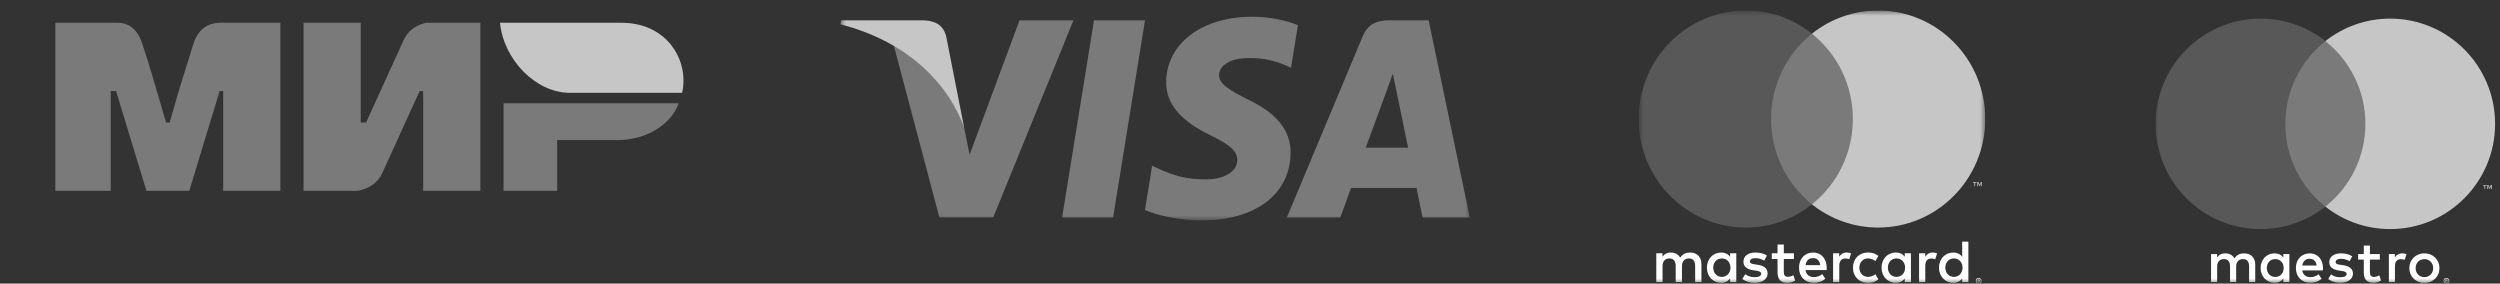
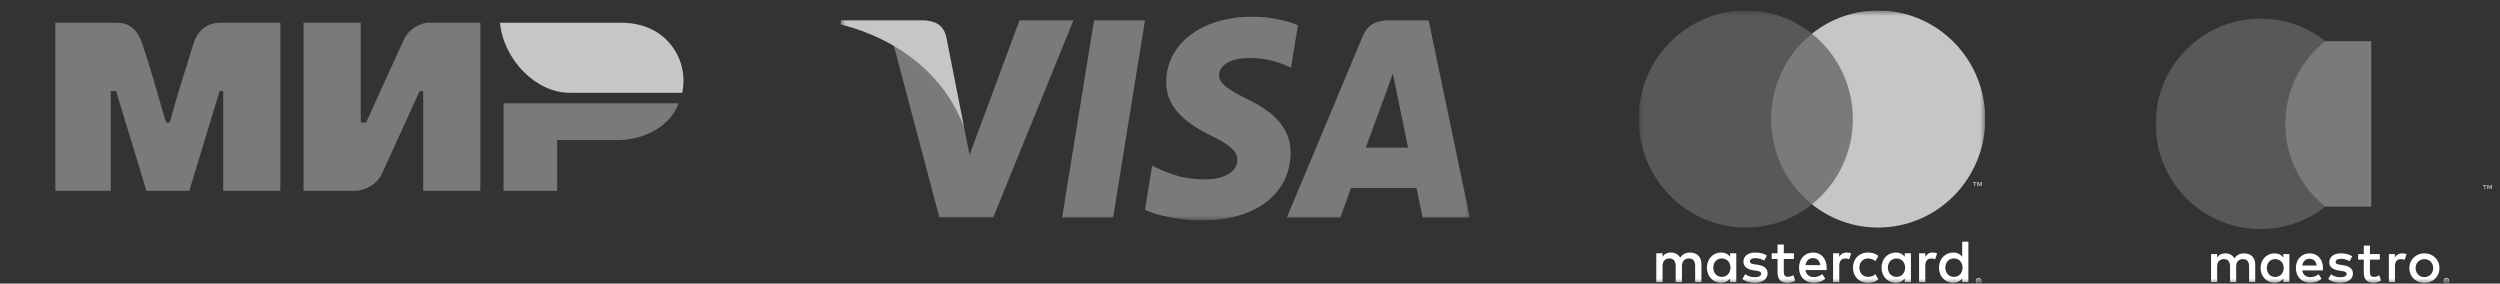
<svg xmlns="http://www.w3.org/2000/svg" width="238" height="27" viewBox="0 0 238 27" fill="none">
  <rect x="0" y="0" width="238" height="27" fill="#333333" stroke="none" />
  <path d="M5.27 2.167H10.88C11.39 2.167 12.92 2 13.6 4.333C14.11 5.833 14.79 8.167 15.81 11.667H16.15C17.17 8 18.02 5.5 18.36 4.333C19.04 2 20.74 2.167 21.42 2.167H26.69V18.167H21.25V8.667H20.91L18.02 18.167H13.94L11.05 8.667H10.54V18.167H5.27M28.9 2.167H34.34V11.667H34.85L38.42 3.833C39.1 2.333 40.63 2.167 40.63 2.167H45.73V18.167H40.29V8.667H39.95L36.38 16.5C35.7 18 34 18.167 34 18.167H28.9M53.04 13.333V18.167H47.94V9.833H64.6C63.92 11.833 61.54 13.333 58.82 13.333" fill="#7A7A7A" />
  <path d="M64.94 8.833C65.62 5.833 63.58 2.167 59.16 2.167H47.6C47.94 5.667 51 8.833 54.23 8.833" fill="#C6C6C6" />
  <g clip-path="url(#clip0_7_576)">
    <mask id="mask0_7_576" style="mask-type:luminance" maskUnits="userSpaceOnUse" x="80" y="1" width="60" height="20">
      <path d="M140 1H80V21H140V1Z" fill="white" />
    </mask>
    <g mask="url(#mask0_7_576)">
      <path d="M105.967 20.708H101.113L104.149 1.935H109.003L105.967 20.708ZM123.565 2.394C122.607 2.014 121.088 1.594 119.211 1.594C114.417 1.594 111.041 4.151 111.021 7.805C110.981 10.502 113.437 11.999 115.275 12.899C117.153 13.817 117.791 14.417 117.791 15.236C117.772 16.494 116.274 17.073 114.876 17.073C112.938 17.073 111.9 16.774 110.321 16.075L109.682 15.775L109.002 19.989C110.142 20.508 112.239 20.968 114.417 20.989C119.51 20.989 122.827 18.472 122.866 14.577C122.885 12.44 121.588 10.802 118.791 9.464C117.093 8.604 116.053 8.026 116.053 7.147C116.073 6.347 116.933 5.529 118.849 5.529C120.428 5.489 121.587 5.869 122.465 6.249L122.905 6.448L123.565 2.394ZM130.017 14.057C130.417 12.979 131.955 8.805 131.955 8.805C131.935 8.845 132.354 7.706 132.593 7.007L132.933 8.625C132.933 8.625 133.852 13.119 134.051 14.058H130.016L130.017 14.057ZM136.008 1.935H132.253C131.095 1.935 130.215 2.274 129.716 3.492L122.506 20.708H127.6L128.618 17.892H134.851C134.991 18.552 135.431 20.708 135.431 20.708H139.925L136.008 1.935ZM97.058 1.935L92.304 14.737L91.784 12.14C90.906 9.144 88.15 5.89 85.074 4.27L89.428 20.688H94.561L102.191 1.935H97.058Z" fill="#7A7A7A" />
      <path d="M87.89 1.934H80.08L80 2.313C86.092 3.87 90.127 7.626 91.785 12.14L90.087 3.512C89.807 2.312 88.95 1.973 87.89 1.934Z" fill="#C6C6C6" />
    </g>
  </g>
  <g clip-path="url(#clip1_7_576)">
    <mask id="mask1_7_576" style="mask-type:luminance" maskUnits="userSpaceOnUse" x="156" y="1" width="33" height="26">
      <path d="M189 1H156V27H189V1Z" fill="white" />
    </mask>
    <g mask="url(#mask1_7_576)">
      <path d="M188.325 26.648V26.716H188.387C188.399 26.716 188.41 26.713 188.421 26.707C188.425 26.704 188.428 26.7 188.43 26.696C188.432 26.691 188.433 26.687 188.433 26.682C188.433 26.677 188.432 26.672 188.43 26.668C188.428 26.663 188.425 26.66 188.421 26.657C188.411 26.65 188.399 26.647 188.387 26.648H188.325ZM188.388 26.601C188.414 26.599 188.441 26.607 188.462 26.623C188.47 26.63 188.477 26.639 188.482 26.649C188.486 26.66 188.488 26.671 188.488 26.682C188.488 26.692 188.486 26.701 188.483 26.71C188.479 26.719 188.474 26.727 188.467 26.734C188.45 26.749 188.429 26.757 188.407 26.759L188.49 26.854H188.426L188.35 26.759H188.325V26.854H188.272V26.601H188.388ZM188.371 26.941C188.406 26.94 188.44 26.931 188.47 26.915C188.501 26.898 188.527 26.873 188.546 26.844C188.565 26.815 188.576 26.781 188.579 26.747C188.582 26.712 188.576 26.677 188.563 26.645C188.541 26.595 188.502 26.555 188.453 26.533C188.414 26.517 188.372 26.513 188.331 26.521C188.29 26.529 188.252 26.549 188.223 26.578C188.203 26.597 188.188 26.62 188.178 26.646C188.167 26.672 188.161 26.7 188.161 26.728C188.161 26.758 188.167 26.786 188.178 26.811C188.188 26.836 188.202 26.859 188.222 26.879C188.241 26.898 188.264 26.914 188.289 26.924C188.315 26.935 188.343 26.941 188.371 26.941ZM188.371 26.456C188.407 26.455 188.443 26.462 188.476 26.476C188.509 26.49 188.54 26.51 188.565 26.536C188.59 26.561 188.61 26.591 188.624 26.624C188.638 26.657 188.645 26.692 188.645 26.728C188.643 26.781 188.627 26.833 188.597 26.877C188.568 26.921 188.526 26.956 188.478 26.978C188.427 27 188.371 27.007 188.317 26.996C188.263 26.986 188.213 26.959 188.175 26.92C188.15 26.895 188.131 26.866 188.117 26.834C188.102 26.8 188.095 26.764 188.096 26.728C188.095 26.674 188.111 26.622 188.141 26.577C188.171 26.532 188.213 26.498 188.263 26.478C188.297 26.463 188.334 26.456 188.371 26.456ZM163.102 25.481C163.102 24.999 163.414 24.603 163.924 24.603C164.411 24.603 164.74 24.982 164.74 25.481C164.74 25.98 164.41 26.359 163.924 26.359C163.414 26.359 163.102 25.963 163.102 25.481ZM165.295 25.481V24.109H164.706V24.442C164.519 24.195 164.236 24.041 163.85 24.041C163.091 24.041 162.496 24.643 162.496 25.481C162.496 26.319 163.091 26.921 163.85 26.921C164.236 26.921 164.52 26.766 164.706 26.519V26.852H165.295V25.481ZM185.196 25.481C185.196 24.999 185.508 24.603 186.018 24.603C186.506 24.603 186.834 24.982 186.834 25.481C186.834 25.98 186.506 26.359 186.018 26.359C185.508 26.359 185.196 25.963 185.196 25.481ZM187.39 25.481V23.008H186.8V24.442C186.613 24.195 186.33 24.041 185.945 24.041C185.185 24.041 184.59 24.643 184.59 25.481C184.59 26.319 185.185 26.921 185.945 26.921C186.33 26.921 186.613 26.766 186.8 26.519V26.852H187.39V25.481ZM172.605 24.574C172.985 24.574 173.228 24.815 173.291 25.24H171.885C171.948 24.844 172.185 24.574 172.605 24.574ZM172.617 24.04C171.823 24.04 171.267 24.626 171.267 25.48C171.267 26.353 171.846 26.921 172.657 26.921C173.064 26.921 173.437 26.818 173.767 26.537L173.478 26.095C173.255 26.276 172.977 26.377 172.69 26.382C172.31 26.382 171.965 26.204 171.88 25.71H173.891C173.897 25.636 173.903 25.561 173.903 25.48C173.897 24.626 173.376 24.04 172.617 24.04ZM179.727 25.48C179.727 24.999 180.04 24.603 180.55 24.603C181.037 24.603 181.366 24.982 181.366 25.481C181.366 25.98 181.036 26.359 180.55 26.359C180.04 26.359 179.728 25.963 179.728 25.481L179.727 25.48ZM181.921 25.48V24.11H181.331V24.442C181.144 24.195 180.861 24.041 180.476 24.041C179.716 24.041 179.121 24.643 179.121 25.481C179.121 26.319 179.717 26.921 180.476 26.921C180.862 26.921 181.144 26.766 181.332 26.519V26.852H181.921V25.48ZM176.401 25.48C176.401 26.313 176.974 26.921 177.847 26.921C178.255 26.921 178.527 26.829 178.821 26.594L178.538 26.112C178.335 26.269 178.086 26.356 177.829 26.359C177.359 26.353 177.013 26.009 177.013 25.481C177.013 24.953 177.359 24.609 177.829 24.603C178.085 24.603 178.317 24.689 178.539 24.85L178.821 24.368C178.527 24.132 178.255 24.041 177.847 24.041C176.974 24.041 176.402 24.649 176.402 25.481L176.401 25.48ZM183.995 24.04C183.655 24.04 183.434 24.201 183.281 24.442V24.109H182.697V26.852H183.287V25.315C183.287 24.861 183.479 24.609 183.865 24.609C183.984 24.609 184.108 24.626 184.233 24.678L184.414 24.115C184.284 24.064 184.114 24.041 183.994 24.041L183.995 24.04ZM168.208 24.328C167.924 24.138 167.534 24.041 167.103 24.041C166.417 24.041 165.975 24.373 165.975 24.919C165.975 25.366 166.305 25.642 166.91 25.728L167.188 25.768C167.511 25.814 167.664 25.9 167.664 26.055C167.664 26.267 167.448 26.388 167.046 26.388C166.638 26.388 166.344 26.256 166.146 26.101L165.868 26.565C166.191 26.806 166.598 26.921 167.04 26.921C167.822 26.921 168.276 26.548 168.276 26.026C168.276 25.544 167.919 25.292 167.329 25.206L167.052 25.165C166.797 25.131 166.592 25.08 166.592 24.895C166.592 24.695 166.785 24.575 167.108 24.575C167.454 24.575 167.788 24.706 167.953 24.81L168.208 24.328ZM175.806 24.041C175.466 24.041 175.246 24.201 175.093 24.442V24.109H174.509V26.852H175.099V25.315C175.099 24.861 175.291 24.609 175.676 24.609C175.796 24.609 175.92 24.626 176.045 24.678L176.226 24.115C176.096 24.064 175.926 24.041 175.806 24.041ZM170.781 24.109H169.818V23.277H169.222V24.109H168.672V24.655H169.222V25.905C169.222 26.542 169.466 26.921 170.162 26.921C170.418 26.921 170.712 26.841 170.899 26.709L170.729 26.198C170.571 26.293 170.392 26.346 170.208 26.353C169.914 26.353 169.818 26.169 169.818 25.894V24.654H170.781V24.109ZM161.975 26.852V25.131C161.975 24.483 161.567 24.046 160.909 24.041C160.563 24.035 160.207 24.144 159.957 24.529C159.77 24.224 159.476 24.041 159.062 24.041C158.772 24.041 158.49 24.126 158.269 24.448V24.109H157.679V26.852H158.274V25.332C158.274 24.856 158.534 24.602 158.937 24.602C159.329 24.602 159.527 24.861 159.527 25.326V26.852H160.122V25.332C160.122 24.856 160.394 24.602 160.785 24.602C161.187 24.602 161.379 24.861 161.379 25.326V26.852H161.975Z" fill="white" />
      <path d="M188.689 17.728V17.328H188.586L188.466 17.603L188.348 17.328H188.244V17.728H188.317V17.427L188.429 17.687H188.504L188.616 17.426V17.729L188.689 17.728ZM188.034 17.728V17.396H188.167V17.329H187.829V17.396H187.962V17.729L188.034 17.728Z" fill="#C6C6C6" />
      <path d="M176.962 19.455H168.037V3.211H176.962V19.455Z" fill="#7A7A7A" />
-       <path d="M168.608 11.33C168.604 9.77 168.953 8.23 169.627 6.824C170.302 5.418 171.285 4.182 172.504 3.209C170.715 1.777 168.491 0.998 166.2 1C160.567 1 156 5.625 156 11.33C156 17.036 160.567 21.662 166.2 21.662C168.58 21.662 170.77 20.836 172.505 19.452C171.286 18.479 170.303 17.243 169.628 15.837C168.954 14.431 168.605 12.891 168.609 11.331L168.608 11.33Z" fill="#585858" />
+       <path d="M168.608 11.33C168.604 9.77 168.953 8.23 169.627 6.824C170.302 5.418 171.285 4.182 172.504 3.209C170.715 1.777 168.491 0.998 166.2 1C160.567 1 156 5.625 156 11.33C156 17.036 160.567 21.662 166.2 21.662C168.58 21.662 170.77 20.836 172.505 19.452C171.286 18.479 170.303 17.243 169.628 15.837C168.954 14.431 168.605 12.891 168.609 11.331L168.608 11.33" fill="#585858" />
      <path d="M189 11.33C189 17.036 184.433 21.662 178.8 21.662C176.42 21.662 174.23 20.836 172.495 19.452C173.714 18.479 174.698 17.243 175.372 15.837C176.047 14.431 176.396 12.891 176.392 11.331C176.396 9.771 176.047 8.231 175.373 6.824C174.698 5.418 173.714 4.182 172.495 3.209C174.285 1.777 176.508 0.998 178.8 1C184.433 1 189 5.625 189 11.33Z" fill="#C6C6C6" />
    </g>
  </g>
  <g clip-path="url(#clip2_7_576)">
    <mask id="mask2_7_576" style="mask-type:luminance" maskUnits="userSpaceOnUse" x="205" y="1" width="33" height="26">
      <path d="M238 1H205V27H238V1Z" fill="white" />
    </mask>
    <g mask="url(#mask2_7_576)">
      <path d="M225.745 19.672H217.005V3.922H225.745V19.672Z" fill="#7A7A7A" />
      <path d="M237.228 17.998V17.609H237.127L237.01 17.876L236.894 17.609H236.792V17.999H236.864V17.706L236.974 17.959H237.048L237.157 17.705V17.999L237.228 17.998ZM236.588 17.998V17.676H236.717V17.61H236.387V17.676H236.516V17.998H236.588Z" fill="#C6C6C6" />
      <path d="M232.858 26.643V26.709H232.918C232.929 26.71 232.941 26.707 232.951 26.701C232.955 26.698 232.958 26.695 232.961 26.69C232.963 26.686 232.964 26.681 232.964 26.676C232.964 26.665 232.959 26.656 232.951 26.652C232.941 26.646 232.93 26.643 232.919 26.643H232.858ZM232.919 26.597C232.95 26.597 232.974 26.605 232.991 26.618C232.999 26.625 233.006 26.634 233.011 26.644C233.015 26.654 233.017 26.665 233.017 26.676C233.017 26.696 233.011 26.713 232.997 26.726C232.981 26.74 232.96 26.748 232.939 26.75L233.019 26.843H232.957L232.882 26.751H232.858V26.843H232.806V26.597H232.919ZM232.903 26.927C232.943 26.926 232.982 26.914 233.015 26.891C233.049 26.868 233.074 26.836 233.09 26.799C233.105 26.762 233.109 26.721 233.101 26.681C233.094 26.642 233.075 26.605 233.047 26.576C233.029 26.557 233.007 26.542 232.983 26.532C232.958 26.521 232.93 26.516 232.903 26.516C232.875 26.516 232.848 26.521 232.823 26.532C232.798 26.542 232.776 26.556 232.757 26.575C232.738 26.594 232.723 26.616 232.713 26.641C232.702 26.666 232.697 26.694 232.698 26.721C232.698 26.748 232.703 26.776 232.713 26.801C232.723 26.826 232.737 26.849 232.756 26.868C232.775 26.887 232.798 26.901 232.823 26.911C232.848 26.922 232.875 26.927 232.903 26.927ZM232.903 26.457C232.938 26.456 232.973 26.462 233.005 26.476C233.038 26.488 233.068 26.508 233.093 26.532C233.118 26.557 233.138 26.586 233.151 26.619C233.164 26.651 233.171 26.686 233.171 26.721C233.171 26.756 233.165 26.79 233.151 26.822C233.138 26.854 233.118 26.883 233.093 26.907C233.055 26.945 233.006 26.97 232.953 26.98C232.901 26.99 232.846 26.985 232.797 26.964C232.749 26.944 232.708 26.91 232.679 26.867C232.649 26.824 232.634 26.773 232.633 26.721C232.632 26.669 232.648 26.617 232.677 26.574C232.706 26.531 232.748 26.497 232.797 26.478C232.83 26.464 232.866 26.457 232.903 26.457Z" fill="white" />
      <path d="M228.692 24.119C228.808 24.119 228.975 24.142 229.102 24.192L228.925 24.737C228.81 24.691 228.688 24.668 228.564 24.67C228.187 24.67 227.998 24.915 227.998 25.354V26.846H227.421V24.186H227.992V24.509C228.063 24.387 228.165 24.286 228.288 24.218C228.412 24.149 228.551 24.115 228.692 24.119ZM226.559 24.715H225.616V25.917C225.616 26.183 225.71 26.362 225.999 26.362C226.149 26.362 226.337 26.312 226.509 26.212L226.675 26.706C226.459 26.841 226.21 26.913 225.955 26.913C225.271 26.913 225.033 26.545 225.033 25.927V24.715H224.495V24.186H225.033V23.379H225.616V24.186H226.559V24.715ZM219.173 25.282C219.234 24.898 219.467 24.636 219.878 24.636C220.249 24.636 220.488 24.87 220.549 25.282H219.173ZM221.149 25.516C221.143 24.686 220.632 24.119 219.889 24.119C219.112 24.119 218.569 24.687 218.569 25.516C218.569 26.361 219.134 26.912 219.928 26.912C220.328 26.912 220.693 26.812 221.015 26.539L220.732 26.111C220.513 26.287 220.242 26.385 219.961 26.389C219.589 26.389 219.251 26.216 219.168 25.739H221.138C221.143 25.666 221.149 25.594 221.149 25.516ZM223.684 24.865C223.524 24.765 223.196 24.636 222.858 24.636C222.541 24.636 222.353 24.754 222.353 24.949C222.353 25.126 222.553 25.176 222.802 25.209L223.074 25.249C223.651 25.332 224 25.577 224 26.045C224 26.551 223.556 26.913 222.791 26.913C222.358 26.913 221.959 26.801 221.642 26.567L221.914 26.117C222.108 26.267 222.397 26.395 222.797 26.395C223.191 26.395 223.401 26.278 223.401 26.072C223.401 25.922 223.251 25.838 222.935 25.794L222.664 25.755C222.07 25.671 221.748 25.405 221.748 24.971C221.748 24.442 222.181 24.119 222.852 24.119C223.274 24.119 223.657 24.214 223.934 24.398L223.684 24.865ZM230.801 24.669C230.688 24.668 230.575 24.689 230.47 24.731C230.37 24.771 230.28 24.832 230.204 24.909C230.128 24.986 230.069 25.077 230.03 25.178C229.987 25.288 229.966 25.406 229.967 25.525C229.967 25.652 229.987 25.767 230.03 25.872C230.069 25.972 230.128 26.064 230.204 26.141C230.28 26.218 230.37 26.278 230.47 26.319C230.575 26.361 230.687 26.382 230.8 26.381C230.92 26.381 231.03 26.361 231.132 26.318C231.232 26.278 231.323 26.217 231.399 26.14C231.475 26.064 231.535 25.972 231.574 25.872C231.618 25.762 231.64 25.644 231.638 25.525C231.639 25.406 231.618 25.288 231.574 25.178C231.534 25.078 231.474 24.986 231.398 24.91C231.322 24.833 231.232 24.772 231.132 24.731C231.027 24.689 230.914 24.668 230.801 24.669ZM230.801 24.119C231.007 24.119 231.197 24.155 231.373 24.227C231.542 24.293 231.696 24.393 231.826 24.52C231.956 24.647 232.058 24.799 232.128 24.967C232.2 25.138 232.236 25.324 232.236 25.525C232.236 25.725 232.2 25.911 232.128 26.083C232.058 26.251 231.955 26.403 231.825 26.53C231.695 26.657 231.541 26.757 231.372 26.823C231.191 26.895 230.997 26.932 230.801 26.93C230.595 26.93 230.405 26.895 230.229 26.823C230.06 26.755 229.906 26.655 229.776 26.528C229.648 26.401 229.547 26.25 229.477 26.083C229.404 25.906 229.367 25.716 229.369 25.525C229.369 25.325 229.405 25.138 229.477 24.967C229.547 24.8 229.65 24.649 229.779 24.522C229.908 24.395 230.061 24.294 230.229 24.227C230.411 24.154 230.605 24.117 230.801 24.119ZM215.801 25.516C215.801 25.048 216.107 24.664 216.606 24.664C217.083 24.664 217.406 25.032 217.406 25.516C217.406 26 217.083 26.366 216.606 26.366C216.107 26.366 215.801 25.983 215.801 25.516ZM217.949 25.516V24.186H217.372V24.509C217.189 24.269 216.912 24.119 216.534 24.119C215.791 24.119 215.208 24.703 215.208 25.516C215.208 26.328 215.791 26.913 216.534 26.913C216.912 26.913 217.189 26.763 217.372 26.523V26.846H217.949V25.516ZM214.698 26.846V25.176C214.698 24.548 214.298 24.125 213.655 24.119C213.316 24.114 212.966 24.219 212.722 24.592C212.539 24.298 212.25 24.119 211.845 24.119C211.563 24.119 211.285 24.203 211.068 24.514V24.186H210.492V26.846H211.074V25.371C211.074 24.91 211.329 24.664 211.724 24.664C212.106 24.664 212.301 24.914 212.301 25.366V26.846H212.883V25.371C212.883 24.91 213.15 24.664 213.533 24.664C213.927 24.664 214.115 24.914 214.115 25.366V26.846H214.698Z" fill="white" />
-       <path d="M237.533 11.79C237.533 17.323 233.061 21.808 227.544 21.808C225.214 21.808 223.07 21.008 221.37 19.666C222.561 18.728 223.523 17.532 224.185 16.168C224.846 14.803 225.188 13.306 225.186 11.79C225.188 10.274 224.846 8.778 224.185 7.413C223.523 6.049 222.561 4.853 221.37 3.914C223.128 2.525 225.304 1.77 227.544 1.773C233.061 1.773 237.533 6.258 237.533 11.79Z" fill="#C6C6C6" />
      <path d="M217.564 11.79C217.562 10.274 217.904 8.778 218.565 7.413C219.226 6.049 220.188 4.853 221.379 3.914C219.622 2.525 217.446 1.77 215.206 1.773C209.689 1.773 205.217 6.257 205.217 11.79C205.217 17.323 209.689 21.808 215.206 21.808C217.536 21.808 219.68 21.008 221.379 19.666C220.188 18.728 219.226 17.532 218.565 16.167C217.904 14.803 217.562 13.306 217.564 11.79Z" fill="#585858" />
    </g>
  </g>
  <defs>
    <clipPath id="clip0_7_576">
      <rect width="60" height="20" fill="white" transform="translate(80 1)" />
    </clipPath>
    <clipPath id="clip1_7_576">
      <rect width="33" height="26" fill="white" transform="translate(156 1)" />
    </clipPath>
    <clipPath id="clip2_7_576">
      <rect width="33" height="26" fill="white" transform="translate(205 1)" />
    </clipPath>
  </defs>
</svg>